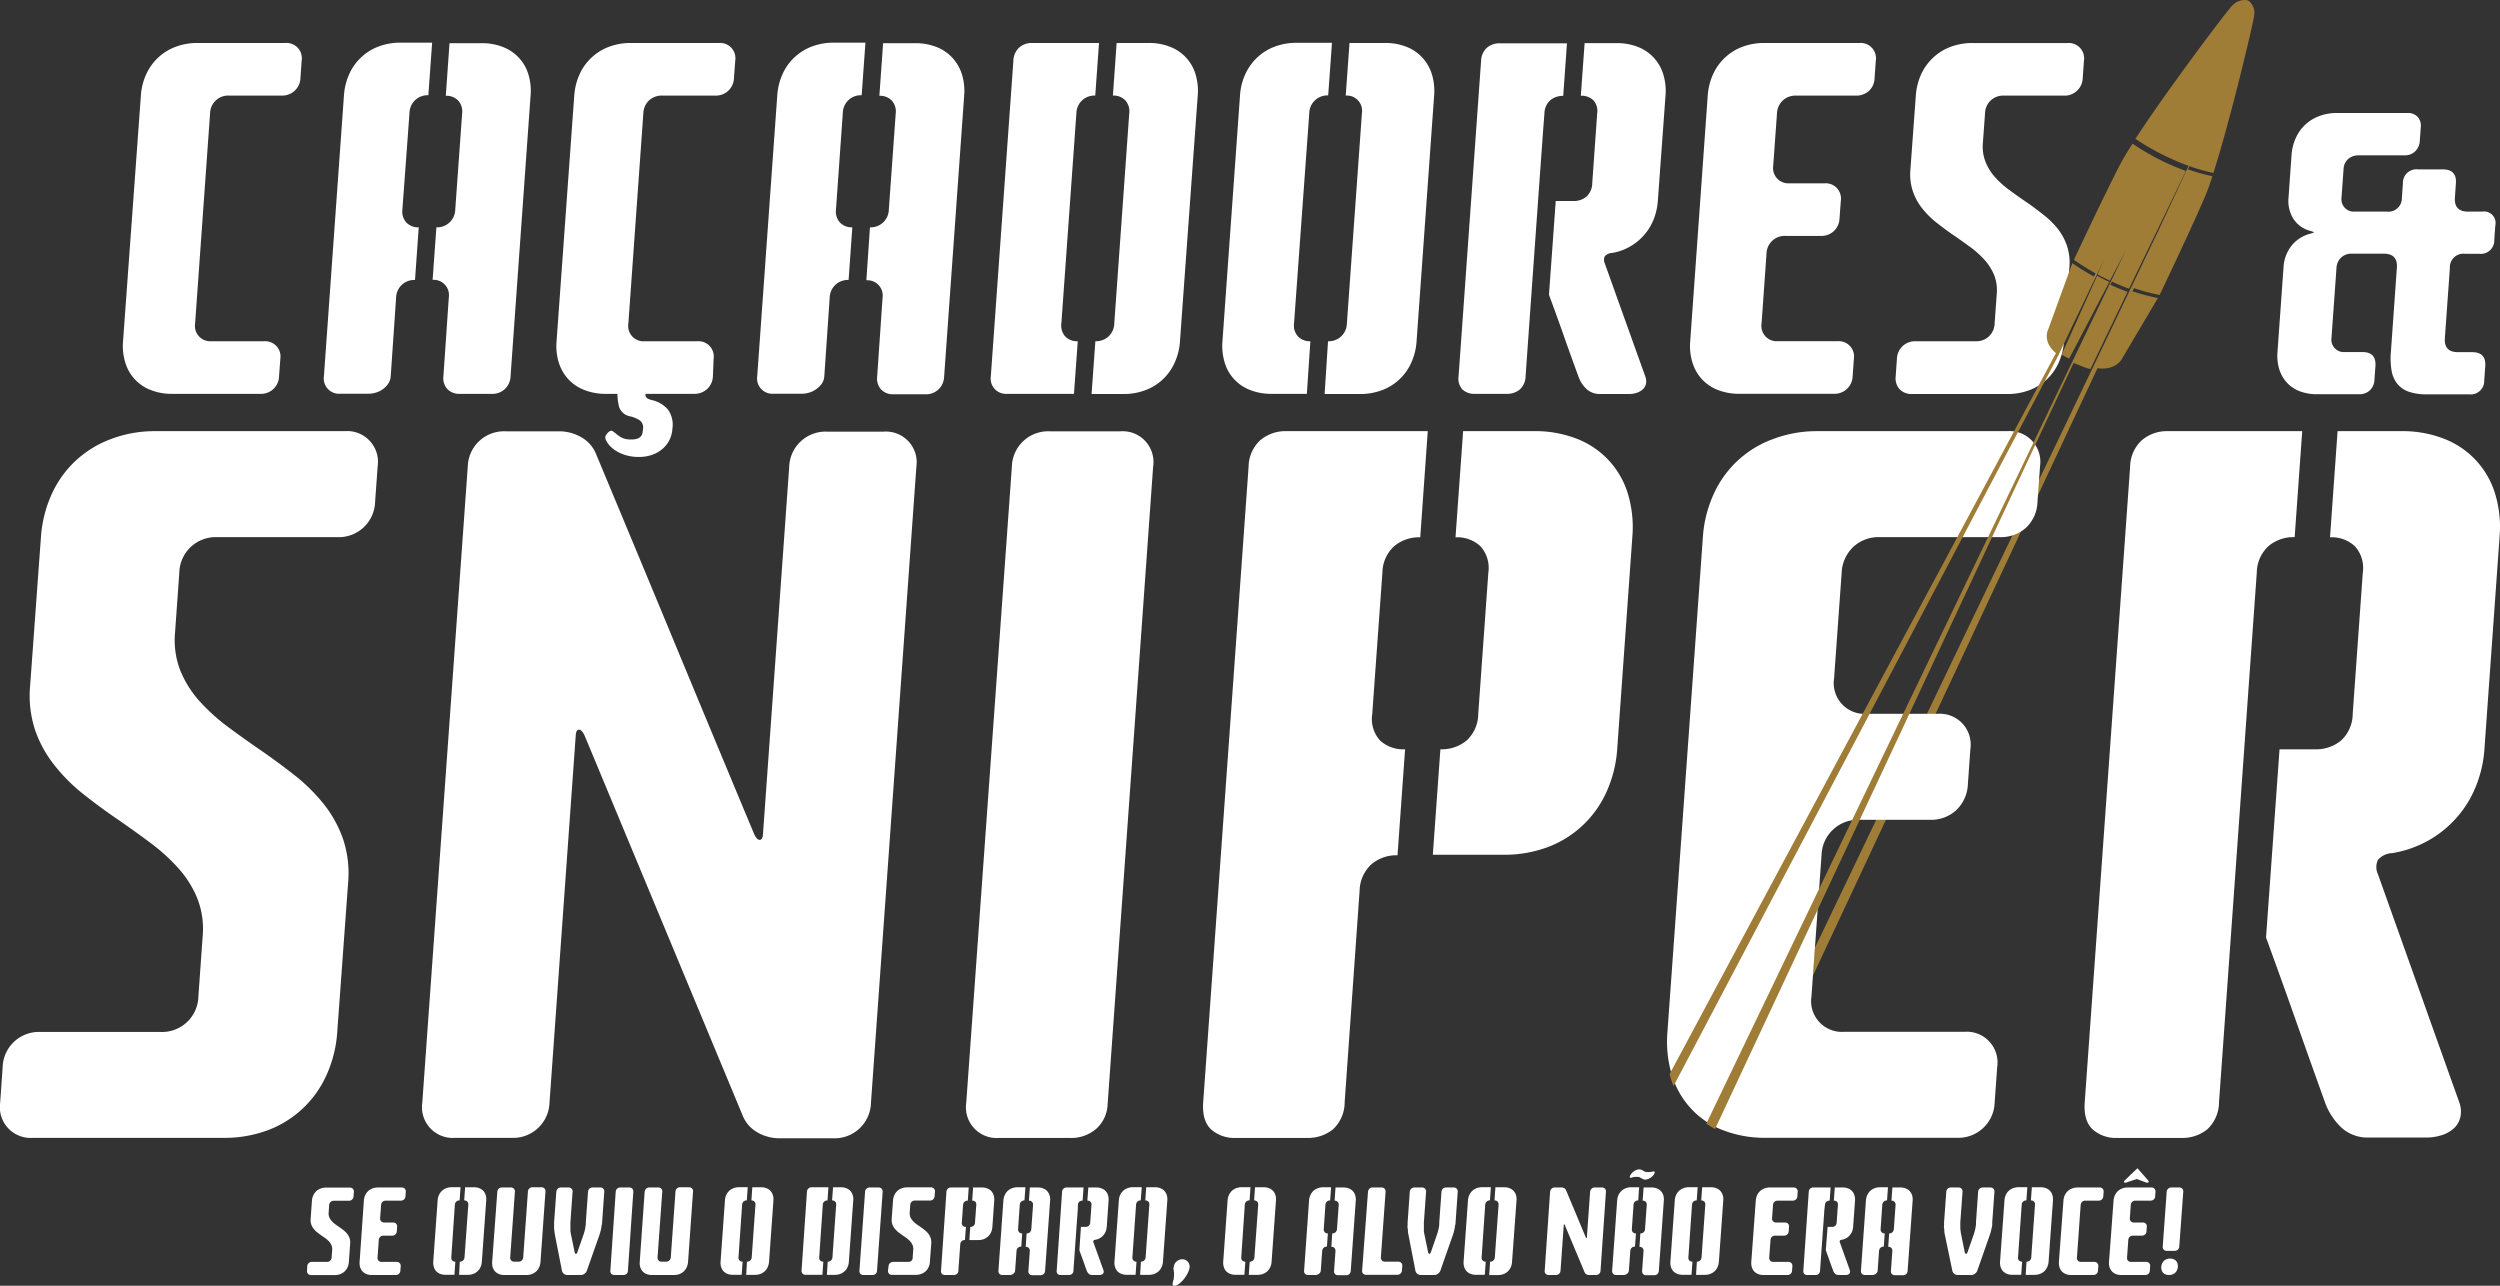
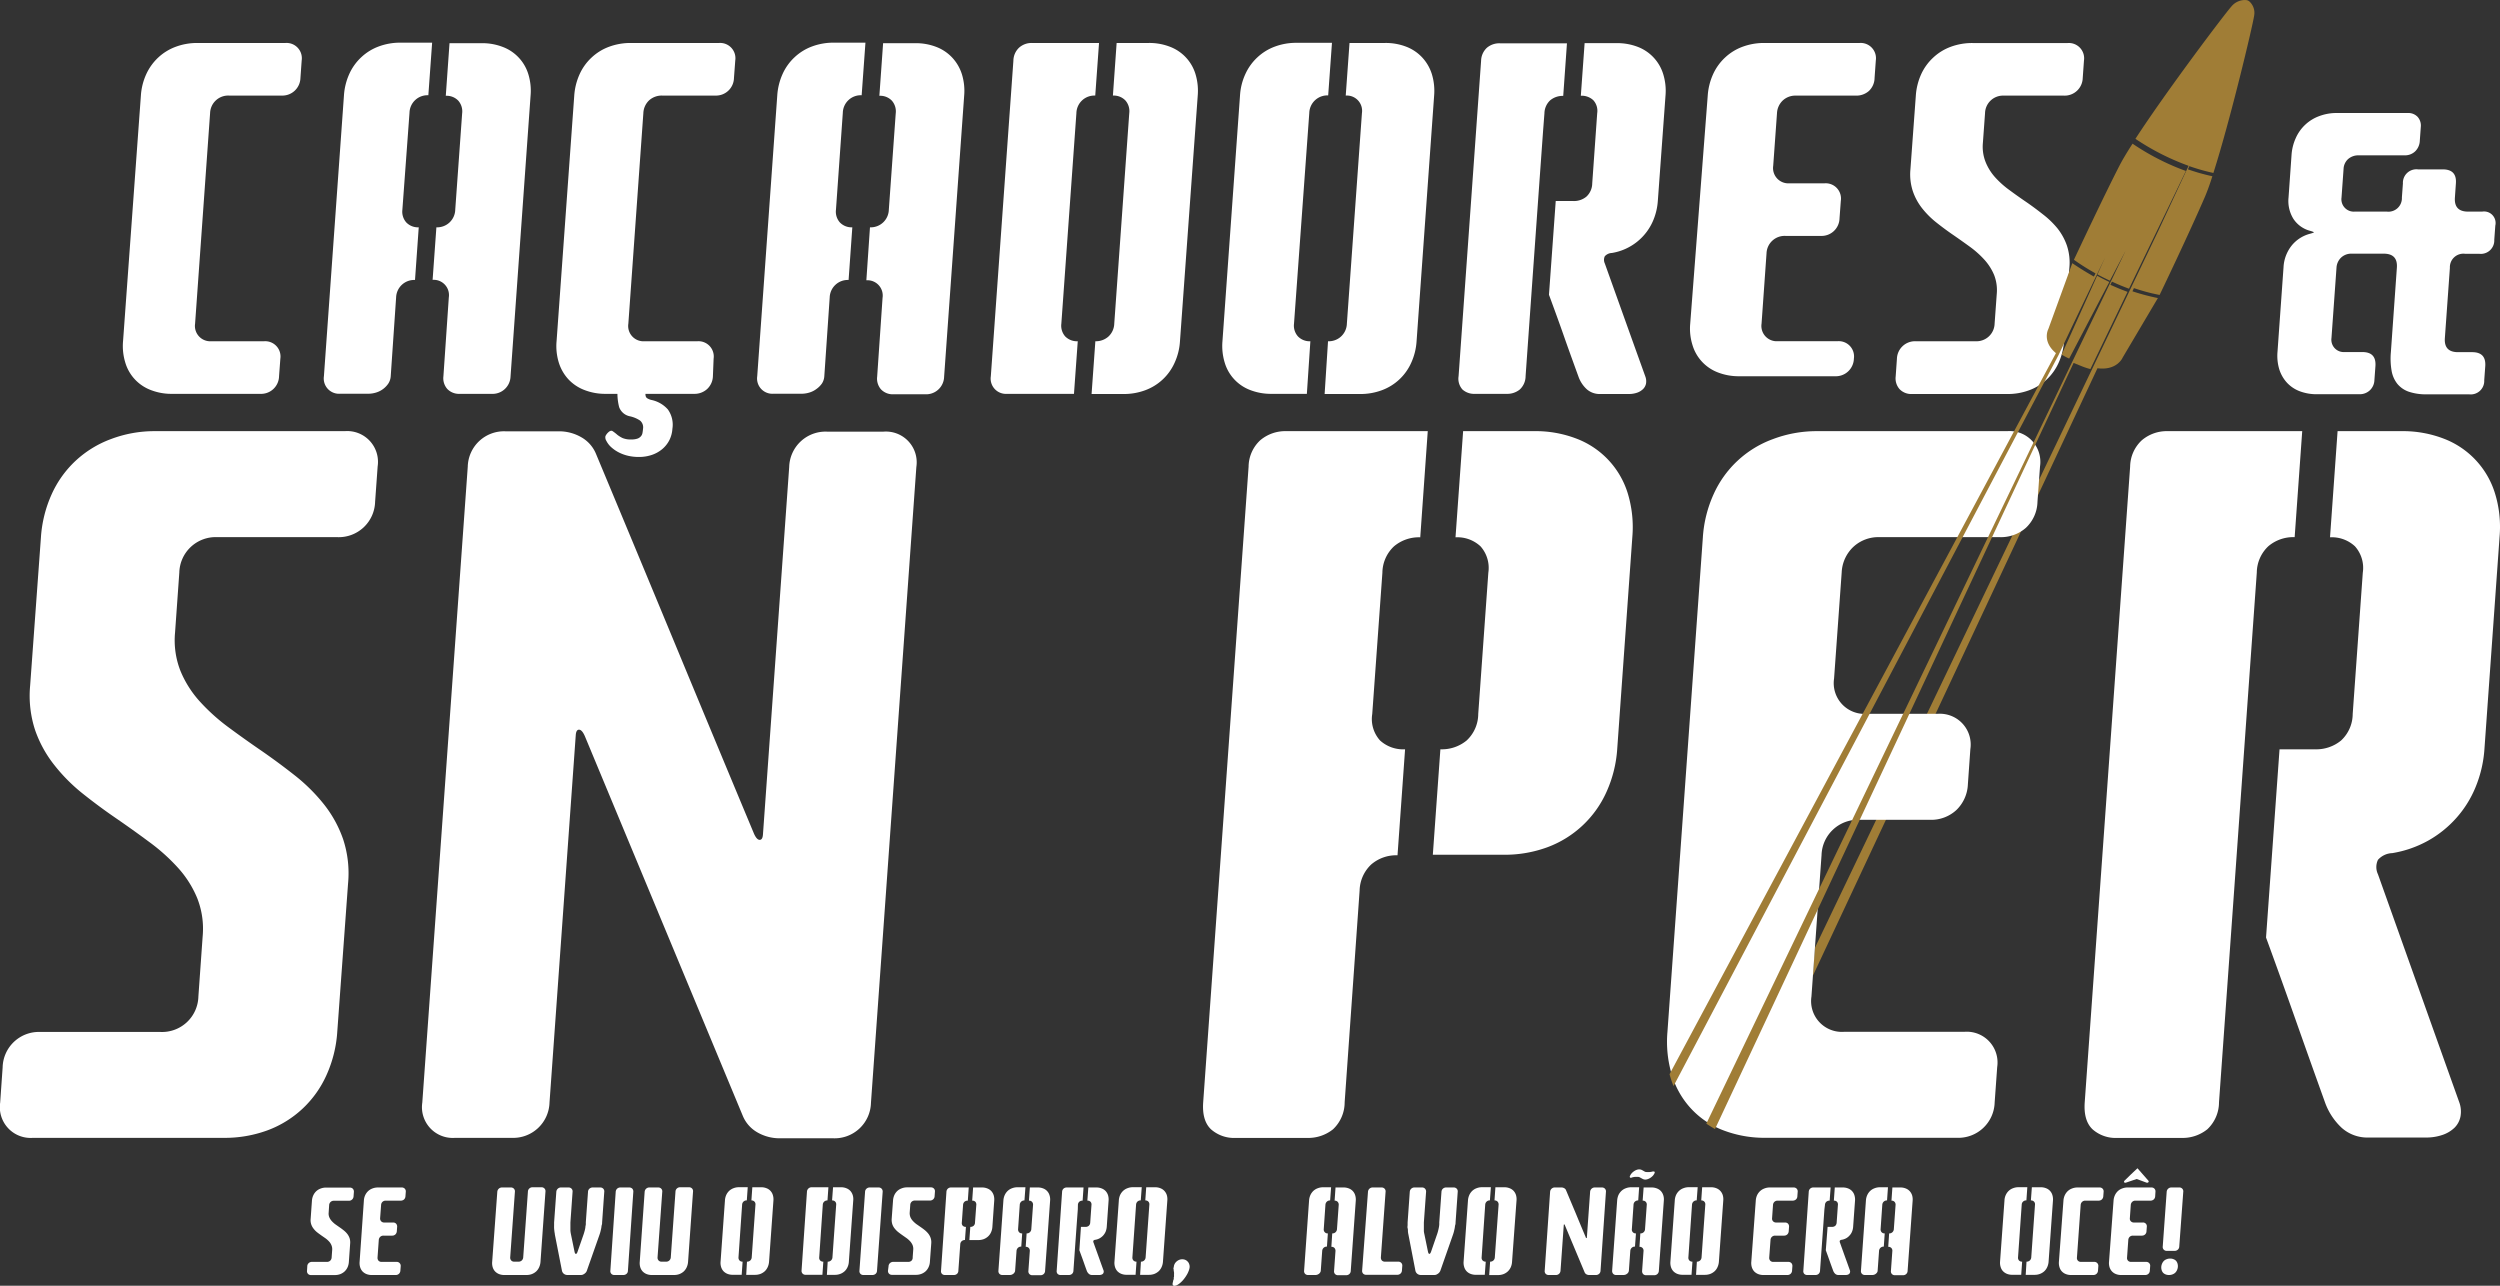
<svg xmlns="http://www.w3.org/2000/svg" id="Layer_1" data-name="Layer 1" viewBox="0 0 463 238.12">
  <rect x="0" y="0" width="463" height="238.12" fill="#333333" stroke="none" />
  <defs>
    <style>.cls-1{fill:#fff;}.cls-2{fill:#a07d36;}</style>
  </defs>
  <path class="cls-1" d="M74.06,27.88a11.25,11.25,0,0,1,1-4,9.81,9.81,0,0,1,2.21-3.07,9.6,9.6,0,0,1,3.25-2,11.34,11.34,0,0,1,4-.7h16.32a2.83,2.83,0,0,1,3,3.25l-.23,3.24a3.35,3.35,0,0,1-3.5,3.25H90.38a3.35,3.35,0,0,0-3.5,3.25l-2.78,39a2.84,2.84,0,0,0,3,3.25h9.79a2.83,2.83,0,0,1,3,3.24l-.24,3.25a3.33,3.33,0,0,1-3.49,3.25H79.91a10.53,10.53,0,0,1-4-.7,7.79,7.79,0,0,1-4.73-5.07,10.43,10.43,0,0,1-.42-4Z" transform="translate(-47.97 -10.15)" />
  <path class="cls-1" d="M122.49,49a3,3,0,0,0,.73,2.35,3,3,0,0,0,2.3.9L124.83,62a3.35,3.35,0,0,0-3.5,3.25l-1,14.61a2.8,2.8,0,0,1-.44,1.32,4.27,4.27,0,0,1-.95,1,4.14,4.14,0,0,1-1.29.66,4.91,4.91,0,0,1-1.47.23h-5.22a2.83,2.83,0,0,1-3-3.25l3.71-52a11.48,11.48,0,0,1,1-4,9.65,9.65,0,0,1,2.21-3.07,9.55,9.55,0,0,1,3.24-2,11.41,11.41,0,0,1,4-.7H128l-.7,9.74a3.33,3.33,0,0,0-3.49,3.25Zm6.3,3.25A3.35,3.35,0,0,0,132.28,49l1.28-17.86a3,3,0,0,0-.73-2.36,3,3,0,0,0-2.3-.89l.69-9.74h5.88a10.47,10.47,0,0,1,4,.7,7.84,7.84,0,0,1,4.72,5.05,10.47,10.47,0,0,1,.41,4l-3.71,52A3.33,3.33,0,0,1,139,83.09h-5.88a3,3,0,0,1-2.3-.89,3,3,0,0,1-.73-2.36l1-14.61a2.83,2.83,0,0,0-3-3.25Z" transform="translate(-47.97 -10.15)" />
  <path class="cls-1" d="M154.32,27.88a11.48,11.48,0,0,1,1-4,9.65,9.65,0,0,1,2.21-3.07,9.55,9.55,0,0,1,3.24-2,11.34,11.34,0,0,1,4.05-.7h16.32a2.83,2.83,0,0,1,3,3.25l-.24,3.24a3.33,3.33,0,0,1-3.49,3.25h-9.8a3.48,3.48,0,0,0-2.43.89,3.43,3.43,0,0,0-1.06,2.36l-2.78,39a2.83,2.83,0,0,0,3,3.25h9.79a2.83,2.83,0,0,1,3,3.24L180,79.84a3.39,3.39,0,0,1-1.07,2.36,3.45,3.45,0,0,1-2.43.89H160.17a10.51,10.51,0,0,1-3.94-.7,7.91,7.91,0,0,1-3-2,8.13,8.13,0,0,1-1.77-3.09,10.43,10.43,0,0,1-.41-4Zm13.19,54.43a7.3,7.3,0,0,0,0,.88,1.11,1.11,0,0,0,.12.52A.94.94,0,0,0,168,84a2.52,2.52,0,0,0,.65.23,5.59,5.59,0,0,1,3,1.74,4.84,4.84,0,0,1,.85,3.58,5.51,5.51,0,0,1-.57,2.13,5.33,5.33,0,0,1-1.33,1.66,6,6,0,0,1-1.94,1.07,7.43,7.43,0,0,1-2.41.37,8.82,8.82,0,0,1-1.83-.19,7.59,7.59,0,0,1-1.72-.59,6.44,6.44,0,0,1-1.43-.94,4,4,0,0,1-1-1.26,1.17,1.17,0,0,1-.17-.88,2.18,2.18,0,0,1,.47-.65c.33-.33.61-.42.84-.28a7.39,7.39,0,0,1,.87.67,5.21,5.21,0,0,0,1,.62,3.93,3.93,0,0,0,1.58.26,3.49,3.49,0,0,0,1.14-.15,1.48,1.48,0,0,0,.64-.41,1.27,1.27,0,0,0,.31-.61,7.81,7.81,0,0,0,.11-.82,1.63,1.63,0,0,0-.55-1.51,5.44,5.44,0,0,0-1.87-.79,2.66,2.66,0,0,1-2-1.69,10,10,0,0,1-.25-3.7Z" transform="translate(-47.97 -10.15)" />
  <path class="cls-1" d="M202.79,49a3,3,0,0,0,.73,2.35,3,3,0,0,0,2.3.9L205.13,62a3.35,3.35,0,0,0-3.5,3.25l-1,14.61a2.8,2.8,0,0,1-.44,1.32,4.27,4.27,0,0,1-1,1,4.14,4.14,0,0,1-1.29.66,4.91,4.91,0,0,1-1.47.23h-5.22a2.83,2.83,0,0,1-3-3.25l3.71-52a11.48,11.48,0,0,1,1-4,9.65,9.65,0,0,1,2.21-3.07,9.55,9.55,0,0,1,3.24-2,11.37,11.37,0,0,1,4-.7h5.88l-.7,9.74a3.33,3.33,0,0,0-3.49,3.25Zm6.3,3.25A3.35,3.35,0,0,0,212.58,49l1.28-17.86a3,3,0,0,0-.73-2.36,3,3,0,0,0-2.3-.89l.69-9.74h5.88a10.47,10.47,0,0,1,4,.7,7.91,7.91,0,0,1,2.95,2,8.07,8.07,0,0,1,1.77,3.07,10.47,10.47,0,0,1,.41,4l-3.71,52a3.33,3.33,0,0,1-3.49,3.25h-5.88a3,3,0,0,1-2.3-.89,3,3,0,0,1-.73-2.36l1-14.61a2.83,2.83,0,0,0-3-3.25Z" transform="translate(-47.97 -10.15)" />
  <path class="cls-1" d="M244.53,70.1a3,3,0,0,0,.73,2.37,3.07,3.07,0,0,0,2.31.88l-.7,9.74h-12.4a2.83,2.83,0,0,1-3-3.25l4.18-58.45A3.39,3.39,0,0,1,236.68,19a3.45,3.45,0,0,1,2.43-.89h12.4l-.7,9.74a3.33,3.33,0,0,0-3.49,3.25Zm6.3,3.25a3.49,3.49,0,0,0,2.43-.88,3.38,3.38,0,0,0,1.07-2.37l2.78-39a3,3,0,0,0-.73-2.36,3,3,0,0,0-2.3-.89l.69-9.74h5.88a10.47,10.47,0,0,1,4,.7,7.84,7.84,0,0,1,4.72,5.05,10.67,10.67,0,0,1,.42,4L266.5,73.35a11.1,11.1,0,0,1-1,4,9.57,9.57,0,0,1-5.43,5.07,11.33,11.33,0,0,1-4.07.7h-5.87Z" transform="translate(-47.97 -10.15)" />
  <path class="cls-1" d="M287.62,70.1a3,3,0,0,0,.73,2.35,3,3,0,0,0,2.3.9L290,83.09h-6.53a10.57,10.57,0,0,1-3.95-.7,7.79,7.79,0,0,1-4.73-5.07,10.63,10.63,0,0,1-.42-4l3.25-45.47a11,11,0,0,1,1-4,9.65,9.65,0,0,1,2.21-3.07,9.55,9.55,0,0,1,3.24-2,11.34,11.34,0,0,1,4.05-.7h6.53l-.7,9.74a3.35,3.35,0,0,0-3.5,3.25Zm6.3,3.25a3.35,3.35,0,0,0,3.49-3.25l2.79-39a2.83,2.83,0,0,0-3-3.25l.7-9.74h6.53a10.47,10.47,0,0,1,4,.7,7.91,7.91,0,0,1,2.95,2,8.07,8.07,0,0,1,1.77,3.07,10.67,10.67,0,0,1,.42,4l-3.25,45.47a11.31,11.31,0,0,1-1,4,9.57,9.57,0,0,1-5.43,5.07,11.33,11.33,0,0,1-4.07.7h-6.53Z" transform="translate(-47.97 -10.15)" />
  <path class="cls-1" d="M333.75,34.38l-.7,9.74-1.16,16.24-1.38,19.45a3.39,3.39,0,0,1-1.08,2.48,3.66,3.66,0,0,1-2.42.8h-5.88a3.23,3.23,0,0,1-2.31-.8,3,3,0,0,1-.72-2.48l4.17-58.42A3.39,3.39,0,0,1,323.34,19a3.55,3.55,0,0,1,2.43-.83h12.4l-.69,9.74a3.6,3.6,0,0,0-2.43.83A3.37,3.37,0,0,0,334,31.13Zm2.34,13h3.26a3.59,3.59,0,0,0,2.43-.82,3.38,3.38,0,0,0,1.07-2.43l.92-13a2.92,2.92,0,0,0-.72-2.42,3.16,3.16,0,0,0-2.31-.83l.7-9.74h5.87a10.56,10.56,0,0,1,4,.7A7.86,7.86,0,0,1,356,23.89a10.46,10.46,0,0,1,.42,4L355,47.37a11.35,11.35,0,0,1-.8,3.47A10.06,10.06,0,0,1,346.5,57a1.86,1.86,0,0,0-1.32.61,1.56,1.56,0,0,0,0,1.33l3.75,10.48q1.88,5.25,3.76,10.47a2.56,2.56,0,0,1,.12,1.32,2,2,0,0,1-.55,1,3,3,0,0,1-1.11.67,4.71,4.71,0,0,1-1.57.24h-5.28a3.6,3.6,0,0,1-2.47-.89,5.84,5.84,0,0,1-1.54-2.36c-.91-2.51-1.82-5-2.71-7.55s-1.81-5.05-2.74-7.58Z" transform="translate(-47.97 -10.15)" />
-   <path class="cls-1" d="M364.24,27.88a11.48,11.48,0,0,1,1-4,9.65,9.65,0,0,1,2.21-3.07,9.55,9.55,0,0,1,3.24-2,11.34,11.34,0,0,1,4.05-.7h17.63a2.83,2.83,0,0,1,3,3.25l-.23,3.24A3.37,3.37,0,0,1,394.09,27a3.52,3.52,0,0,1-2.43.86H380.57a3.4,3.4,0,0,0-2.44.91,3.46,3.46,0,0,0-1.06,2.34l-.7,9.74a2.83,2.83,0,0,0,3,3.25h6.52a2.83,2.83,0,0,1,3,3.25l-.24,3.24a3.33,3.33,0,0,1-3.49,3.25h-6.53a3.35,3.35,0,0,0-3.5,3.25l-.92,13a2.83,2.83,0,0,0,3,3.25h11.1a2.83,2.83,0,0,1,3,3.24l-.23,3.25a3.35,3.35,0,0,1-3.5,3.25H370.09a10.6,10.6,0,0,1-3.95-.7,7.81,7.81,0,0,1-4.72-5.07,10.23,10.23,0,0,1-.42-4Z" transform="translate(-47.97 -10.15)" />
+   <path class="cls-1" d="M364.24,27.88a11.48,11.48,0,0,1,1-4,9.65,9.65,0,0,1,2.21-3.07,9.55,9.55,0,0,1,3.24-2,11.34,11.34,0,0,1,4.05-.7h17.63a2.83,2.83,0,0,1,3,3.25l-.23,3.24A3.37,3.37,0,0,1,394.09,27a3.52,3.52,0,0,1-2.43.86H380.57a3.4,3.4,0,0,0-2.44.91,3.46,3.46,0,0,0-1.06,2.34l-.7,9.74a2.83,2.83,0,0,0,3,3.25h6.52a2.83,2.83,0,0,1,3,3.25l-.24,3.24a3.33,3.33,0,0,1-3.49,3.25h-6.53a3.35,3.35,0,0,0-3.5,3.25l-.92,13a2.83,2.83,0,0,0,3,3.25h11.1a2.83,2.83,0,0,1,3,3.24a3.35,3.35,0,0,1-3.5,3.25H370.09a10.6,10.6,0,0,1-3.95-.7,7.81,7.81,0,0,1-4.72-5.07,10.23,10.23,0,0,1-.42-4Z" transform="translate(-47.97 -10.15)" />
  <path class="cls-1" d="M399.28,76.59a3.35,3.35,0,0,1,3.5-3.24h11.1a3.35,3.35,0,0,0,3.49-3.25l.4-5.52a7.72,7.72,0,0,0-.5-3.53,9.89,9.89,0,0,0-1.79-2.8,17.58,17.58,0,0,0-2.66-2.38q-1.5-1.09-3.09-2.19c-1.06-.72-2.08-1.48-3.08-2.27A16,16,0,0,1,404,48.79a10.67,10.67,0,0,1-1.76-3.19,10,10,0,0,1-.46-4.08l1-13.64a11.48,11.48,0,0,1,1-4A9.65,9.65,0,0,1,406,20.82a9.55,9.55,0,0,1,3.24-2,11.34,11.34,0,0,1,4.05-.7h17.63a2.83,2.83,0,0,1,3,3.25l-.23,3.24a3.35,3.35,0,0,1-3.5,3.25h-11.1a3.33,3.33,0,0,0-3.49,3.25l-.4,5.52a7.67,7.67,0,0,0,.5,3.52A9.59,9.59,0,0,0,417.48,43a17,17,0,0,0,2.66,2.37q1.5,1.11,3.09,2.19c1.06.73,2.08,1.49,3.08,2.28A16.31,16.31,0,0,1,429,52.43a10.85,10.85,0,0,1,1.76,3.2,10,10,0,0,1,.46,4.08l-1,13.64a11.31,11.31,0,0,1-1,4,9.55,9.55,0,0,1-5.44,5.07,11.27,11.27,0,0,1-4.06.7H402.08a3,3,0,0,1-2.3-.89,3,3,0,0,1-.73-2.36Z" transform="translate(-47.97 -10.15)" />
  <path class="cls-1" d="M470.88,59.65a7,7,0,0,1,1.49-4,6.44,6.44,0,0,1,3.43-2.21c.46-.13.7-.21.7-.26s-.22-.14-.66-.27a5.33,5.33,0,0,1-3.12-2.21,6.29,6.29,0,0,1-.91-4l.55-7.81a9,9,0,0,1,.8-3.2,7.6,7.6,0,0,1,4.37-4.05,9,9,0,0,1,3.25-.56h13.09a2.37,2.37,0,0,1,1.84.71,2.41,2.41,0,0,1,.59,1.89l-.18,2.5a2.9,2.9,0,0,1-.86,2,2.74,2.74,0,0,1-1.95.74H484.8a2.86,2.86,0,0,0-1.95.68,2.59,2.59,0,0,0-.85,1.82l-.38,5.31a2.29,2.29,0,0,0,2.44,2.61H490a2.5,2.5,0,0,0,2.8-2.61l.19-2.6a2.5,2.5,0,0,1,2.8-2.61h4.58q2.63,0,2.43,2.61l-.18,2.6q-.19,2.61,2.43,2.61h2.62a2.14,2.14,0,0,1,2.43,2.6l-.19,2.61a2.49,2.49,0,0,1-2.8,2.6h-2.62a2.5,2.5,0,0,0-2.8,2.61l-.93,13q-.19,2.61,2.43,2.61h2.62c1.74,0,2.55.86,2.43,2.6l-.19,2.6a2.5,2.5,0,0,1-2.8,2.61h-7.85a9.94,9.94,0,0,1-3.31-.48,4.76,4.76,0,0,1-2.13-1.46,5.34,5.34,0,0,1-1.07-2.45,13.37,13.37,0,0,1-.13-3.42l1.11-15.63c.13-1.74-.69-2.61-2.43-2.61H483.5a2.73,2.73,0,0,0-1.95.72,2.79,2.79,0,0,0-.86,1.89l-.93,13a2.29,2.29,0,0,0,2.44,2.61h3.27c1.74,0,2.55.86,2.43,2.6l-.19,2.6a2.7,2.7,0,0,1-.85,1.89,2.73,2.73,0,0,1-1.95.72h-7.85a8.73,8.73,0,0,1-3.2-.56,6.23,6.23,0,0,1-2.36-1.59,6.62,6.62,0,0,1-1.41-2.47,8.69,8.69,0,0,1-.33-3.19Z" transform="translate(-47.97 -10.15)" />
  <path class="cls-1" d="M104.88,244.66a.79.79,0,0,1,.26-.58.85.85,0,0,1,.61-.23h2.77a.84.84,0,0,0,.6-.22.86.86,0,0,0,.27-.59l.1-1.38a1.92,1.92,0,0,0-.13-.88,2.36,2.36,0,0,0-.44-.7,4.77,4.77,0,0,0-.66-.59l-.78-.54c-.26-.19-.52-.37-.77-.57a3.68,3.68,0,0,1-.65-.66,2.55,2.55,0,0,1-.44-.79,2.39,2.39,0,0,1-.12-1l.24-3.4a2.88,2.88,0,0,1,.25-1,2.51,2.51,0,0,1,.55-.77,2.38,2.38,0,0,1,.81-.49,2.79,2.79,0,0,1,1-.18h4.4a.77.77,0,0,1,.58.23.79.79,0,0,1,.18.58l-.06.82a.86.86,0,0,1-.27.58.85.85,0,0,1-.6.23h-2.77a.85.85,0,0,0-.61.22.86.86,0,0,0-.27.59l-.09,1.37a1.78,1.78,0,0,0,.12.88,2.46,2.46,0,0,0,.45.7,4.82,4.82,0,0,0,.66.6l.77.54c.27.18.52.37.77.57a4.06,4.06,0,0,1,.66.65,2.72,2.72,0,0,1,.44.8,2.54,2.54,0,0,1,.11,1l-.24,3.4a2.88,2.88,0,0,1-.24,1,2.47,2.47,0,0,1-.56.78,2.5,2.5,0,0,1-.8.49,2.8,2.8,0,0,1-1,.17h-4.4a.74.74,0,0,1-.57-.22.73.73,0,0,1-.18-.59Z" transform="translate(-47.97 -10.15)" />
  <path class="cls-1" d="M115.36,232.51a2.67,2.67,0,0,1,.24-1,2.51,2.51,0,0,1,.55-.77,2.38,2.38,0,0,1,.81-.49,2.79,2.79,0,0,1,1-.18h4.4a.75.75,0,0,1,.58.23.72.72,0,0,1,.18.58l-.06.82a.88.88,0,0,1-.26.59.91.91,0,0,1-.61.22h-2.77a.86.86,0,0,0-.61.22.83.83,0,0,0-.26.59l-.18,2.43a.75.75,0,0,0,.19.58.73.73,0,0,0,.57.23h1.63a.72.72,0,0,1,.57.22.78.78,0,0,1,.19.59l-.06.81a.88.88,0,0,1-.27.59.84.84,0,0,1-.6.22H119a.85.85,0,0,0-.61.22.88.88,0,0,0-.27.59l-.23,3.24a.81.81,0,0,0,.18.59.76.76,0,0,0,.58.22h2.77a.73.73,0,0,1,.76.81l-.06.81a.86.86,0,0,1-.27.59.84.84,0,0,1-.6.22h-4.4a2.57,2.57,0,0,1-1-.17,2.13,2.13,0,0,1-.74-.49,2.06,2.06,0,0,1-.44-.78,2.65,2.65,0,0,1-.1-1Z" transform="translate(-47.97 -10.15)" />
-   <path class="cls-1" d="M131.55,243a.73.73,0,0,0,.18.59.74.74,0,0,0,.57.22l-.17,2.43H130.5a2.55,2.55,0,0,1-1-.17,2,2,0,0,1-.74-.49,1.93,1.93,0,0,1-.44-.78,2.65,2.65,0,0,1-.11-1l.81-11.34a2.88,2.88,0,0,1,.25-1,2.51,2.51,0,0,1,.55-.77,2.38,2.38,0,0,1,.81-.49,2.79,2.79,0,0,1,1-.18h1.63l-.17,2.44a.85.85,0,0,0-.61.22.86.86,0,0,0-.27.59Zm1.57.81a.86.86,0,0,0,.61-.22A.85.85,0,0,0,134,243l.7-9.72a.77.77,0,0,0-.19-.59.72.72,0,0,0-.57-.22l.17-2.44h1.63a2.57,2.57,0,0,1,1,.18,2,2,0,0,1,.74.49,2.1,2.1,0,0,1,.44.77,2.68,2.68,0,0,1,.1,1l-.81,11.34a2.88,2.88,0,0,1-.24,1,2.47,2.47,0,0,1-.56.78,2.5,2.5,0,0,1-.8.49,2.78,2.78,0,0,1-1,.17H133Z" transform="translate(-47.97 -10.15)" />
  <path class="cls-1" d="M140.07,230.88a.86.86,0,0,1,.88-.81h1.63a.75.75,0,0,1,.57.23.72.72,0,0,1,.18.58L142.46,243a.77.77,0,0,0,.19.59.72.72,0,0,0,.57.22H144a.84.84,0,0,0,.6-.22.86.86,0,0,0,.27-.59l.87-12.16a.81.81,0,0,1,.26-.58.85.85,0,0,1,.61-.23h1.63a.75.75,0,0,1,.57.23.72.72,0,0,1,.18.58l-.92,13a2.89,2.89,0,0,1-.25,1,2.44,2.44,0,0,1-.55.78,2.61,2.61,0,0,1-.8.49,2.8,2.8,0,0,1-1,.17h-4.07a2.61,2.61,0,0,1-1-.17,2.13,2.13,0,0,1-.74-.49,2,2,0,0,1-.44-.77,2.68,2.68,0,0,1-.1-1Z" transform="translate(-47.97 -10.15)" />
  <path class="cls-1" d="M150.73,238.79c0-.18-.06-.37-.08-.57s-.05-.42-.06-.62,0-.4,0-.58,0-.34,0-.46l.41-5.68a.86.86,0,0,1,.27-.58.85.85,0,0,1,.6-.23h1.39a.75.75,0,0,1,.57.23.72.72,0,0,1,.18.58l-.4,5.68c0,.1,0,.22,0,.38s0,.33,0,.53,0,.4,0,.62a6,6,0,0,0,.11.7l.65,3.16c.06.28.14.42.26.42s.22-.14.31-.42l1.1-3.16c.08-.24.15-.47.21-.7a5.76,5.76,0,0,0,.13-.62c0-.2.06-.37.08-.53a3.53,3.53,0,0,0,0-.38l.41-5.68a.81.81,0,0,1,.26-.58.87.87,0,0,1,.61-.23h1.38a.75.75,0,0,1,.58.23.72.72,0,0,1,.18.58l-.4,5.68c0,.12,0,.28-.06.46s-.06.38-.1.58-.09.41-.14.62-.11.39-.17.57l-2.35,6.68a1,1,0,0,1-.19.34,1.32,1.32,0,0,1-.28.25,1.41,1.41,0,0,1-.32.17,1.06,1.06,0,0,1-.35.05h-2.44a1.07,1.07,0,0,1-.68-.22,1,1,0,0,1-.36-.59Z" transform="translate(-47.97 -10.15)" />
  <path class="cls-1" d="M162,230.88a.85.85,0,0,1,.26-.58.87.87,0,0,1,.61-.23h1.63a.78.78,0,0,1,.58.23.79.79,0,0,1,.18.58l-1,14.63a.75.75,0,0,1-.26.56.89.89,0,0,1-.61.21h-1.63a.74.74,0,0,1-.57-.22.73.73,0,0,1-.18-.59Z" transform="translate(-47.97 -10.15)" />
  <path class="cls-1" d="M167.36,230.88a.86.86,0,0,1,.88-.81h1.63a.75.75,0,0,1,.57.23.72.72,0,0,1,.18.58L169.75,243a.77.77,0,0,0,.19.59.72.72,0,0,0,.57.22h.82a.84.84,0,0,0,.6-.22.86.86,0,0,0,.27-.59l.87-12.16a.81.81,0,0,1,.26-.58.85.85,0,0,1,.61-.23h1.63a.75.75,0,0,1,.57.23.72.72,0,0,1,.18.58l-.92,13a2.89,2.89,0,0,1-.25,1,2.44,2.44,0,0,1-.55.78,2.61,2.61,0,0,1-.8.49,2.8,2.8,0,0,1-1,.17h-4.07a2.61,2.61,0,0,1-1-.17,2.13,2.13,0,0,1-.74-.49,2,2,0,0,1-.44-.77,2.68,2.68,0,0,1-.1-1Z" transform="translate(-47.97 -10.15)" />
  <path class="cls-1" d="M184.74,243a.77.77,0,0,0,.19.59.72.72,0,0,0,.57.22l-.17,2.43H183.7a2.57,2.57,0,0,1-1-.17,2.13,2.13,0,0,1-.74-.49,2.06,2.06,0,0,1-.44-.78,2.65,2.65,0,0,1-.1-1l.81-11.34a2.88,2.88,0,0,1,.24-1,2.51,2.51,0,0,1,.55-.77,2.48,2.48,0,0,1,.81-.49,2.8,2.8,0,0,1,1-.18h1.62l-.17,2.44a.86.86,0,0,0-.61.22.85.85,0,0,0-.26.59Zm1.57.81a.85.85,0,0,0,.61-.22.86.86,0,0,0,.27-.59l.69-9.72a.73.73,0,0,0-.18-.59.74.74,0,0,0-.57-.22l.17-2.44h1.63a2.57,2.57,0,0,1,1,.18,1.93,1.93,0,0,1,1.17,1.26,2.68,2.68,0,0,1,.11,1l-.81,11.34a2.89,2.89,0,0,1-.25,1,2.44,2.44,0,0,1-.55.78,2.61,2.61,0,0,1-.8.49,2.8,2.8,0,0,1-1,.17h-1.63Z" transform="translate(-47.97 -10.15)" />
  <path class="cls-1" d="M199.69,243a.72.72,0,0,0,.18.59.75.75,0,0,0,.58.22l-.17,2.43h-3.1a.72.72,0,0,1-.57-.22.73.73,0,0,1-.19-.59l1-14.59a.86.86,0,0,1,.88-.81h3.09l-.17,2.44a.85.85,0,0,0-.61.22.81.81,0,0,0-.26.59Zm1.57.81a.84.84,0,0,0,.88-.81l.69-9.72a.73.73,0,0,0-.18-.59.75.75,0,0,0-.58-.22l.18-2.44h1.46a2.57,2.57,0,0,1,1,.18,2,2,0,0,1,.74.49,2.1,2.1,0,0,1,.44.77,2.49,2.49,0,0,1,.1,1l-.81,11.34a2.67,2.67,0,0,1-.24,1,2.44,2.44,0,0,1-.55.78,2.54,2.54,0,0,1-.81.49,2.75,2.75,0,0,1-1,.17h-1.47Z" transform="translate(-47.97 -10.15)" />
  <path class="cls-1" d="M208.18,230.88a.81.81,0,0,1,.26-.58.87.87,0,0,1,.61-.23h1.63a.75.75,0,0,1,.57.23.76.76,0,0,1,.19.58l-1.05,14.63a.78.78,0,0,1-.26.56.89.89,0,0,1-.61.21h-1.63a.74.74,0,0,1-.57-.22.73.73,0,0,1-.18-.59Z" transform="translate(-47.97 -10.15)" />
  <path class="cls-1" d="M212.53,244.66a.83.83,0,0,1,.26-.58.87.87,0,0,1,.61-.23h2.77a.85.85,0,0,0,.61-.22A.81.81,0,0,0,217,243l.1-1.38a1.92,1.92,0,0,0-.12-.88,2.61,2.61,0,0,0-.45-.7,4.77,4.77,0,0,0-.66-.59l-.77-.54c-.27-.19-.52-.37-.77-.57a4.12,4.12,0,0,1-.66-.66,2.55,2.55,0,0,1-.44-.79,2.75,2.75,0,0,1-.12-1l.25-3.4a2.88,2.88,0,0,1,.24-1,2.51,2.51,0,0,1,.55-.77,2.42,2.42,0,0,1,.82-.49,2.71,2.71,0,0,1,1-.18h4.39a.75.75,0,0,1,.58.23.72.72,0,0,1,.18.58l-.06.82a.81.81,0,0,1-.26.58.87.87,0,0,1-.61.23h-2.77a.86.86,0,0,0-.61.22.85.85,0,0,0-.26.59l-.1,1.37a2,2,0,0,0,.12.88,2.46,2.46,0,0,0,.45.7,4.82,4.82,0,0,0,.66.6l.78.54c.26.18.52.37.77.57a4.44,4.44,0,0,1,.65.65,2.72,2.72,0,0,1,.44.8,2.54,2.54,0,0,1,.12,1l-.25,3.4a2.67,2.67,0,0,1-.24,1,2.44,2.44,0,0,1-.55.78,2.54,2.54,0,0,1-.81.49,2.75,2.75,0,0,1-1,.17h-4.4a.75.75,0,0,1-.58-.22.73.73,0,0,1-.18-.59Z" transform="translate(-47.97 -10.15)" />
  <path class="cls-1" d="M226.1,236.56a.74.74,0,0,0,.18.61.82.82,0,0,0,.58.2l-.18,2.43a.88.88,0,0,0-.6.21.85.85,0,0,0-.27.6l-.35,4.86a.81.81,0,0,1-.26.61.88.88,0,0,1-.61.2H223a.76.76,0,0,1-.57-.2.72.72,0,0,1-.18-.61l1-14.59a.85.85,0,0,1,.27-.6.86.86,0,0,1,.6-.21h3.26l-.17,2.44a.88.88,0,0,0-.61.2.85.85,0,0,0-.27.61Zm1.57.81a.93.93,0,0,0,.61-.2.81.81,0,0,0,.26-.61l.24-3.24a.77.77,0,0,0-.18-.61.79.79,0,0,0-.58-.2l.17-2.44h1.63a2.57,2.57,0,0,1,1,.18,2,2,0,0,1,.74.49,2.1,2.1,0,0,1,.44.77,2.68,2.68,0,0,1,.1,1l-.34,4.86a2.89,2.89,0,0,1-.25,1,2.4,2.4,0,0,1-.55.77,2.57,2.57,0,0,1-.81.5,2.93,2.93,0,0,1-1,.17H227.5Z" transform="translate(-47.97 -10.15)" />
  <path class="cls-1" d="M236.52,237.77a.77.77,0,0,0,.19.59.72.72,0,0,0,.57.22l-.17,2.44a.85.85,0,0,0-.61.22.86.86,0,0,0-.27.59l-.26,3.64a.65.65,0,0,1-.11.33,1,1,0,0,1-.23.26,1.41,1.41,0,0,1-.32.17,1.18,1.18,0,0,1-.37.05h-1.3a.75.75,0,0,1-.58-.22.73.73,0,0,1-.18-.59l.92-13a2.88,2.88,0,0,1,.25-1,2.51,2.51,0,0,1,.55-.77,2.38,2.38,0,0,1,.81-.49,2.79,2.79,0,0,1,1-.18h1.47l-.18,2.44a.84.84,0,0,0-.6.22.86.86,0,0,0-.27.59Zm1.58.81a.84.84,0,0,0,.6-.22.86.86,0,0,0,.27-.59l.32-4.45a.77.77,0,0,0-.19-.59.72.72,0,0,0-.57-.22l.17-2.44h1.47a2.57,2.57,0,0,1,1,.18,1.93,1.93,0,0,1,1.17,1.26,2.49,2.49,0,0,1,.11,1l-.93,13a.81.81,0,0,1-.26.59.85.85,0,0,1-.61.22h-1.47a.74.74,0,0,1-.57-.22.73.73,0,0,1-.18-.59l.26-3.64a.76.76,0,0,0-.18-.59.75.75,0,0,0-.58-.22Z" transform="translate(-47.97 -10.15)" />
  <path class="cls-1" d="M247.58,234.13l-.18,2.43-.29,4.05-.34,4.86a.82.82,0,0,1-.27.61.87.87,0,0,1-.6.2h-1.47a.77.77,0,0,1-.58-.2.72.72,0,0,1-.18-.61l1-14.59a.85.85,0,0,1,.27-.6.89.89,0,0,1,.61-.21h3.09l-.17,2.44a.88.88,0,0,0-.61.2.81.81,0,0,0-.26.61Zm.58,3.24H249a.93.93,0,0,0,.61-.2.85.85,0,0,0,.27-.61l.23-3.24a.74.74,0,0,0-.18-.61.77.77,0,0,0-.58-.2l.18-2.44H251a2.57,2.57,0,0,1,1,.18,2,2,0,0,1,.74.49,2.1,2.1,0,0,1,.44.77,2.68,2.68,0,0,1,.1,1l-.34,4.86a3.15,3.15,0,0,1-.2.87,2.69,2.69,0,0,1-.45.71,2.61,2.61,0,0,1-.66.53,2.49,2.49,0,0,1-.82.28.51.51,0,0,0-.33.15.4.4,0,0,0,0,.34l.94,2.61c.31.87.62,1.74.94,2.61a.64.64,0,0,1,0,.33.51.51,0,0,1-.14.26.69.69,0,0,1-.28.16,1.14,1.14,0,0,1-.39.06h-1.32a.86.86,0,0,1-.61-.22,1.39,1.39,0,0,1-.39-.59c-.23-.62-.45-1.25-.67-1.88l-.69-1.89Z" transform="translate(-47.97 -10.15)" />
  <path class="cls-1" d="M257.69,243a.77.77,0,0,0,.19.59.74.74,0,0,0,.57.22l-.17,2.43h-1.63a2.61,2.61,0,0,1-1-.17,2.13,2.13,0,0,1-.74-.49,2.06,2.06,0,0,1-.44-.78,2.65,2.65,0,0,1-.1-1l.81-11.34a2.88,2.88,0,0,1,.24-1,2.54,2.54,0,0,1,.56-.77,2.38,2.38,0,0,1,.81-.49,2.75,2.75,0,0,1,1-.18h1.63l-.18,2.44a.88.88,0,0,0-.61.22.85.85,0,0,0-.26.59Zm1.58.81a.84.84,0,0,0,.6-.22.86.86,0,0,0,.27-.59l.69-9.72a.73.73,0,0,0-.18-.59.74.74,0,0,0-.57-.22l.17-2.44h1.63a2.57,2.57,0,0,1,1,.18,2,2,0,0,1,.73.49,2.12,2.12,0,0,1,.45.77,2.68,2.68,0,0,1,.1,1l-.81,11.34a2.89,2.89,0,0,1-.25,1,2.44,2.44,0,0,1-.55.78,2.61,2.61,0,0,1-.8.49,2.8,2.8,0,0,1-1,.17h-1.63Z" transform="translate(-47.97 -10.15)" />
  <path class="cls-1" d="M265.36,244.79a1.37,1.37,0,0,1,.15-.55,1.52,1.52,0,0,1,.35-.45,1.64,1.64,0,0,1,.49-.31,1.4,1.4,0,0,1,.58-.11,1.33,1.33,0,0,1,.56.11,1.28,1.28,0,0,1,.44.32,1.18,1.18,0,0,1,.28.47,1.34,1.34,0,0,1,.08.57,2.52,2.52,0,0,1-.18.69,4.09,4.09,0,0,1-.37.76,6.09,6.09,0,0,1-.51.74,4.62,4.62,0,0,1-.6.64,3.27,3.27,0,0,1-.6.44,1.16,1.16,0,0,1-.55.17.36.36,0,0,1-.28-.1.45.45,0,0,1-.07-.27,2.4,2.4,0,0,1,.09-.41c0-.17.09-.33.13-.47a.6.6,0,0,0,0-.18c0-.08,0-.16.05-.25l0-.25c0-.08,0-.15,0-.2a2.17,2.17,0,0,0,0-.36l-.06-.34c0-.11,0-.22-.05-.33A1.19,1.19,0,0,1,265.36,244.79Z" transform="translate(-47.97 -10.15)" />
-   <path class="cls-1" d="M277.85,243a.73.73,0,0,0,.18.59.75.75,0,0,0,.58.22l-.18,2.43H276.8a2.55,2.55,0,0,1-1-.17,2,2,0,0,1-.74-.49,1.93,1.93,0,0,1-.44-.78,2.65,2.65,0,0,1-.11-1l.81-11.34a2.88,2.88,0,0,1,.25-1,2.51,2.51,0,0,1,.55-.77,2.38,2.38,0,0,1,.81-.49,2.79,2.79,0,0,1,1-.18h1.63l-.17,2.44a.85.85,0,0,0-.61.22.86.86,0,0,0-.27.59Zm1.57.81a.86.86,0,0,0,.61-.22.81.81,0,0,0,.26-.59l.7-9.72a.81.81,0,0,0-.18-.59.76.76,0,0,0-.58-.22l.17-2.44H282a2.57,2.57,0,0,1,1,.18,2,2,0,0,1,.74.49,2.1,2.1,0,0,1,.44.77,2.49,2.49,0,0,1,.1,1l-.81,11.34a2.67,2.67,0,0,1-.24,1,2.44,2.44,0,0,1-.55.78,2.54,2.54,0,0,1-.81.49,2.75,2.75,0,0,1-1,.17h-1.63Z" transform="translate(-47.97 -10.15)" />
  <path class="cls-1" d="M293.13,237.77a.73.73,0,0,0,.19.59.72.72,0,0,0,.57.22l-.17,2.44a.85.85,0,0,0-.61.22.86.86,0,0,0-.27.59l-.26,3.64a.65.65,0,0,1-.11.33,1,1,0,0,1-.23.26,1.29,1.29,0,0,1-.33.17,1.12,1.12,0,0,1-.36.05h-1.31a.74.74,0,0,1-.57-.22.73.73,0,0,1-.18-.59l.92-13a2.88,2.88,0,0,1,.25-1,2.51,2.51,0,0,1,.55-.77,2.38,2.38,0,0,1,.81-.49,2.79,2.79,0,0,1,1-.18h1.47l-.18,2.44a.84.84,0,0,0-.6.22.86.86,0,0,0-.27.59Zm1.57.81a.85.85,0,0,0,.61-.22.86.86,0,0,0,.27-.59l.32-4.45a.77.77,0,0,0-.19-.59.74.74,0,0,0-.57-.22l.17-2.44h1.47a2.57,2.57,0,0,1,1,.18,1.93,1.93,0,0,1,1.17,1.26,2.68,2.68,0,0,1,.11,1l-.93,13a.81.81,0,0,1-.26.59.86.86,0,0,1-.61.22h-1.47a.74.74,0,0,1-.57-.22.73.73,0,0,1-.18-.59l.26-3.64a.81.81,0,0,0-.18-.59.75.75,0,0,0-.58-.22Z" transform="translate(-47.97 -10.15)" />
  <path class="cls-1" d="M301.32,230.88a.86.86,0,0,1,.27-.58.85.85,0,0,1,.6-.23h1.63a.75.75,0,0,1,.58.23.72.72,0,0,1,.18.58L303.71,243a.81.81,0,0,0,.18.59.76.76,0,0,0,.58.22h2.44a.74.74,0,0,1,.58.23.71.71,0,0,1,.18.58l-.06.81a.82.82,0,0,1-.27.59.85.85,0,0,1-.61.22H301a.75.75,0,0,1-.58-.22.73.73,0,0,1-.18-.59Z" transform="translate(-47.97 -10.15)" />
  <path class="cls-1" d="M308.81,238.79a4.85,4.85,0,0,1-.09-.57c0-.21,0-.42-.06-.62s0-.4,0-.58,0-.34,0-.46l.4-5.68a.86.86,0,0,1,.27-.58.85.85,0,0,1,.6-.23h1.39a.73.73,0,0,1,.57.23.76.76,0,0,1,.19.58l-.41,5.68c0,.1,0,.22,0,.38s0,.33,0,.53,0,.4,0,.62.06.46.11.7l.65,3.16c.06.28.15.42.26.42s.22-.14.32-.42l1.09-3.16a6.89,6.89,0,0,0,.21-.7c.06-.22.1-.43.14-.62s.06-.37.07-.53a3.53,3.53,0,0,0,0-.38l.41-5.68a.85.85,0,0,1,.26-.58.87.87,0,0,1,.61-.23h1.39a.75.75,0,0,1,.57.23.72.72,0,0,1,.18.58l-.4,5.68c0,.12,0,.28-.06.46s-.06.38-.1.58-.09.41-.14.62-.11.39-.17.57l-2.34,6.68a1.27,1.27,0,0,1-.2.34,1.32,1.32,0,0,1-.28.25,1.41,1.41,0,0,1-.32.17,1.06,1.06,0,0,1-.35.05h-2.44a1.07,1.07,0,0,1-.68-.22,1,1,0,0,1-.36-.59Z" transform="translate(-47.97 -10.15)" />
  <path class="cls-1" d="M322.37,243a.73.73,0,0,0,.18.59.75.75,0,0,0,.58.22l-.18,2.43h-1.63a2.55,2.55,0,0,1-1-.17,2,2,0,0,1-.74-.49,1.93,1.93,0,0,1-.44-.78,2.65,2.65,0,0,1-.11-1l.81-11.34a2.88,2.88,0,0,1,.25-1,2.51,2.51,0,0,1,.55-.77,2.38,2.38,0,0,1,.81-.49,2.79,2.79,0,0,1,1-.18h1.63l-.18,2.44a.84.84,0,0,0-.6.22.86.86,0,0,0-.27.59Zm1.57.81a.86.86,0,0,0,.61-.22.85.85,0,0,0,.26-.59l.7-9.72a.77.77,0,0,0-.19-.59.72.72,0,0,0-.57-.22l.17-2.44h1.63a2.57,2.57,0,0,1,1,.18,2,2,0,0,1,.74.49,2.1,2.1,0,0,1,.44.77,2.68,2.68,0,0,1,.1,1L328,243.85a2.88,2.88,0,0,1-.24,1,2.47,2.47,0,0,1-.56.78,2.5,2.5,0,0,1-.8.49,2.78,2.78,0,0,1-1,.17h-1.63Z" transform="translate(-47.97 -10.15)" />
  <path class="cls-1" d="M341.44,245.78l-3.65-8.71c0-.1-.08-.15-.13-.15s-.07,0-.08.12l-.6,8.43a.86.86,0,0,1-.27.59.84.84,0,0,1-.6.22H334.8a.74.74,0,0,1-.57-.22.73.73,0,0,1-.18-.59l1-14.59a.86.86,0,0,1,.27-.58.83.83,0,0,1,.6-.23h1.22a1,1,0,0,1,.53.14.7.7,0,0,1,.33.37l1.83,4.35q.9,2.19,1.82,4.36c0,.1.09.15.13.15s.07,0,.08-.13l.6-8.43a.86.86,0,0,1,.27-.58.85.85,0,0,1,.6-.23h1.31a.75.75,0,0,1,.57.23.72.72,0,0,1,.18.58l-1,14.59a.81.81,0,0,1-.26.59.86.86,0,0,1-.61.22H342.3a1,1,0,0,1-.53-.13A.78.78,0,0,1,341.44,245.78Z" transform="translate(-47.97 -10.15)" />
  <path class="cls-1" d="M350.19,237.77a.73.73,0,0,0,.18.59.75.75,0,0,0,.58.22l-.18,2.44a.82.82,0,0,0-.6.22.86.86,0,0,0-.27.59l-.26,3.64a.76.76,0,0,1-.11.33.85.85,0,0,1-.24.26,1.09,1.09,0,0,1-.32.17,1.14,1.14,0,0,1-.37.05h-1.3a.72.72,0,0,1-.57-.22.77.77,0,0,1-.19-.59l.93-13a3.12,3.12,0,0,1,.24-1,2.54,2.54,0,0,1,.56-.77,2.38,2.38,0,0,1,.81-.49,2.75,2.75,0,0,1,1-.18h1.46l-.17,2.44a.85.85,0,0,0-.61.22.81.81,0,0,0-.26.59Zm-.32-9.88a1.38,1.38,0,0,1,.29-.45,2.14,2.14,0,0,1,.42-.37,2.11,2.11,0,0,1,.49-.26,1.46,1.46,0,0,1,.49-.09,1.18,1.18,0,0,1,.39.07,3.65,3.65,0,0,1,.34.18l.3.17a.71.71,0,0,0,.32.07,5.41,5.41,0,0,0,.59,0,2.3,2.3,0,0,0,.57-.11c.15,0,.25,0,.31.05a.25.25,0,0,1,0,.29,1.9,1.9,0,0,1-.29.45,2.54,2.54,0,0,1-.43.37,2.26,2.26,0,0,1-.49.25,1.47,1.47,0,0,1-.48.1,1,1,0,0,1-.4-.08,2.55,2.55,0,0,1-.33-.17l-.31-.17a.69.69,0,0,0-.32-.08,5.68,5.68,0,0,0-.59,0,3.23,3.23,0,0,0-.57.12.26.26,0,0,1-.31,0A.27.27,0,0,1,349.87,227.89Zm1.89,10.69a.85.85,0,0,0,.61-.22.81.81,0,0,0,.26-.59l.32-4.45a.73.73,0,0,0-.18-.59.75.75,0,0,0-.58-.22l.18-2.44h1.46a2.57,2.57,0,0,1,1,.18,2,2,0,0,1,.74.49,2.1,2.1,0,0,1,.44.77,2.49,2.49,0,0,1,.1,1l-.92,13a.86.86,0,0,1-.27.59.84.84,0,0,1-.6.22h-1.47a.76.76,0,0,1-.58-.22.81.81,0,0,1-.18-.59l.26-3.64a.73.73,0,0,0-.18-.59.74.74,0,0,0-.57-.22Z" transform="translate(-47.97 -10.15)" />
  <path class="cls-1" d="M360.66,243a.73.73,0,0,0,.18.59.74.74,0,0,0,.57.22l-.17,2.43h-1.63a2.64,2.64,0,0,1-1-.17,2.13,2.13,0,0,1-.74-.49,2.06,2.06,0,0,1-.44-.78,2.65,2.65,0,0,1-.1-1l.81-11.34a2.88,2.88,0,0,1,.24-1,2.54,2.54,0,0,1,.56-.77,2.38,2.38,0,0,1,.81-.49,2.75,2.75,0,0,1,1-.18h1.63l-.18,2.44a.84.84,0,0,0-.6.22.86.86,0,0,0-.27.59Zm1.57.81a.84.84,0,0,0,.6-.22.86.86,0,0,0,.27-.59l.69-9.72a.73.73,0,0,0-.18-.59.74.74,0,0,0-.57-.22l.17-2.44h1.63a2.57,2.57,0,0,1,1,.18,2,2,0,0,1,.73.49,2.12,2.12,0,0,1,.45.77,2.68,2.68,0,0,1,.1,1l-.81,11.34a2.89,2.89,0,0,1-.25,1,2.3,2.3,0,0,1-.55.78,2.61,2.61,0,0,1-.8.49,2.8,2.8,0,0,1-1,.17h-1.63Z" transform="translate(-47.97 -10.15)" />
  <path class="cls-1" d="M373.14,232.51a2.88,2.88,0,0,1,.24-1,2.54,2.54,0,0,1,.56-.77,2.38,2.38,0,0,1,.81-.49,2.71,2.71,0,0,1,1-.18h4.39a.75.75,0,0,1,.58.23.72.72,0,0,1,.18.58l-.06.82a.8.8,0,0,1-.26.59.91.91,0,0,1-.61.22h-2.77a.86.86,0,0,0-.61.22.87.87,0,0,0-.26.59l-.17,2.43a.71.71,0,0,0,.18.58.75.75,0,0,0,.57.23h1.63a.75.75,0,0,1,.58.22.78.78,0,0,1,.18.59l-.06.81a.88.88,0,0,1-.27.59.84.84,0,0,1-.6.22h-1.63a.85.85,0,0,0-.61.22.83.83,0,0,0-.26.59l-.24,3.24a.77.77,0,0,0,.19.59.72.72,0,0,0,.57.22h2.77a.77.77,0,0,1,.58.23.78.78,0,0,1,.18.58l-.06.81a.86.86,0,0,1-.27.59.84.84,0,0,1-.6.22h-4.4a2.61,2.61,0,0,1-1-.17,2.13,2.13,0,0,1-.74-.49,2.06,2.06,0,0,1-.44-.78,2.65,2.65,0,0,1-.1-1Z" transform="translate(-47.97 -10.15)" />
  <path class="cls-1" d="M385.85,234.13l-.17,2.43-.29,4.05-.35,4.86a.82.82,0,0,1-.27.61.86.86,0,0,1-.6.2H382.7a.76.76,0,0,1-.57-.2.72.72,0,0,1-.18-.61l1-14.59a.85.85,0,0,1,.27-.6.86.86,0,0,1,.6-.21H387l-.18,2.44a.87.87,0,0,0-.6.2.85.85,0,0,0-.27.61Zm.59,3.24h.81a.93.93,0,0,0,.61-.2.89.89,0,0,0,.26-.61l.23-3.24a.74.74,0,0,0-.18-.61.76.76,0,0,0-.57-.2l.17-2.44h1.47a2.57,2.57,0,0,1,1,.18,1.93,1.93,0,0,1,1.17,1.26,2.68,2.68,0,0,1,.11,1l-.35,4.86a2.83,2.83,0,0,1-.2.87,2.26,2.26,0,0,1-.45.71,2.4,2.4,0,0,1-.65.53,2.54,2.54,0,0,1-.83.28.48.48,0,0,0-.32.15.4.4,0,0,0,0,.34l.93,2.61c.32.87.63,1.74.94,2.61a.64.64,0,0,1,0,.33.45.45,0,0,1-.14.26.72.72,0,0,1-.27.16,1.23,1.23,0,0,1-.39.06h-1.32a.89.89,0,0,1-.62-.22,1.47,1.47,0,0,1-.38-.59c-.23-.62-.46-1.25-.68-1.88s-.45-1.26-.68-1.89Z" transform="translate(-47.97 -10.15)" />
  <path class="cls-1" d="M396.26,237.77a.77.77,0,0,0,.19.59.74.74,0,0,0,.57.22l-.17,2.44a.85.85,0,0,0-.61.22.86.86,0,0,0-.27.59l-.26,3.64a.64.64,0,0,1-.1.33,1.2,1.2,0,0,1-.24.26,1.23,1.23,0,0,1-.32.17,1.18,1.18,0,0,1-.37.05h-1.3a.75.75,0,0,1-.58-.22.73.73,0,0,1-.18-.59l.92-13a2.88,2.88,0,0,1,.25-1,2.51,2.51,0,0,1,.55-.77,2.38,2.38,0,0,1,.81-.49,2.79,2.79,0,0,1,1-.18h1.47l-.17,2.44a.85.85,0,0,0-.61.22.86.86,0,0,0-.27.59Zm1.58.81a.84.84,0,0,0,.6-.22.86.86,0,0,0,.27-.59l.32-4.45a.77.77,0,0,0-.19-.59.72.72,0,0,0-.57-.22l.17-2.44h1.47a2.57,2.57,0,0,1,1,.18,2,2,0,0,1,.73.49,2.12,2.12,0,0,1,.45.77,2.68,2.68,0,0,1,.1,1l-.93,13a.81.81,0,0,1-.26.59.85.85,0,0,1-.61.22h-1.46a.75.75,0,0,1-.58-.22.73.73,0,0,1-.18-.59l.26-3.64a.73.73,0,0,0-.18-.59.75.75,0,0,0-.58-.22Z" transform="translate(-47.97 -10.15)" />
-   <path class="cls-1" d="M408.15,238.79a4.85,4.85,0,0,1-.09-.57c0-.21,0-.42-.05-.62s0-.4,0-.58,0-.34,0-.46l.41-5.68a.81.81,0,0,1,.26-.58.85.85,0,0,1,.61-.23h1.38a.75.75,0,0,1,.58.23.72.72,0,0,1,.18.58l-.41,5.68c0,.1,0,.22,0,.38s0,.33,0,.53a4.69,4.69,0,0,0,.05.62,6,6,0,0,0,.11.7l.64,3.16c.06.28.15.42.26.42s.22-.14.32-.42l1.1-3.16c.08-.24.15-.47.21-.7s.1-.43.13-.62.06-.37.08-.53,0-.28,0-.38l.4-5.68a.86.86,0,0,1,.27-.58.85.85,0,0,1,.6-.23h1.39a.73.73,0,0,1,.57.23.76.76,0,0,1,.19.58l-.41,5.68c0,.12,0,.28,0,.46s-.06.38-.11.58-.09.41-.14.62-.11.39-.17.57l-2.34,6.68a1.05,1.05,0,0,1-.2.34,1.27,1.27,0,0,1-.27.25,1.73,1.73,0,0,1-.33.17,1,1,0,0,1-.34.05h-2.45a1,1,0,0,1-.67-.22,1,1,0,0,1-.37-.59Z" transform="translate(-47.97 -10.15)" />
  <path class="cls-1" d="M421.71,243a.76.76,0,0,0,.18.59.75.75,0,0,0,.58.22l-.17,2.43h-1.63a2.57,2.57,0,0,1-1-.17,2.13,2.13,0,0,1-.74-.49,1.93,1.93,0,0,1-.44-.78,2.65,2.65,0,0,1-.11-1l.82-11.34a2.67,2.67,0,0,1,.24-1,2.51,2.51,0,0,1,.55-.77,2.38,2.38,0,0,1,.81-.49,2.79,2.79,0,0,1,1-.18h1.63l-.17,2.44a.85.85,0,0,0-.61.22.81.81,0,0,0-.26.59Zm1.57.81a.85.85,0,0,0,.61-.22.86.86,0,0,0,.27-.59l.69-9.72a.73.73,0,0,0-.18-.59.75.75,0,0,0-.58-.22l.18-2.44h1.63a2.57,2.57,0,0,1,1,.18,1.93,1.93,0,0,1,1.17,1.26,2.68,2.68,0,0,1,.11,1l-.81,11.34a2.89,2.89,0,0,1-.25,1,2.44,2.44,0,0,1-.55.78,2.54,2.54,0,0,1-.81.49,2.71,2.71,0,0,1-1,.17h-1.63Z" transform="translate(-47.97 -10.15)" />
  <path class="cls-1" d="M430.12,232.51a2.88,2.88,0,0,1,.25-1,2.51,2.51,0,0,1,.55-.77,2.38,2.38,0,0,1,.81-.49,2.79,2.79,0,0,1,1-.18h4.07a.75.75,0,0,1,.58.23.72.72,0,0,1,.18.58l-.06.82a.89.89,0,0,1-.26.58.87.87,0,0,1-.61.23h-2.45a.84.84,0,0,0-.6.22.86.86,0,0,0-.27.59l-.69,9.72a.73.73,0,0,0,.18.59.74.74,0,0,0,.57.22h2.45a.73.73,0,0,1,.76.81l-.06.81a.86.86,0,0,1-.27.59.84.84,0,0,1-.6.22h-4.08a2.55,2.55,0,0,1-1-.17,2,2,0,0,1-.74-.49,1.93,1.93,0,0,1-.44-.78,2.65,2.65,0,0,1-.11-1Z" transform="translate(-47.97 -10.15)" />
  <path class="cls-1" d="M439.4,232.51a2.88,2.88,0,0,1,.25-1,2.51,2.51,0,0,1,.55-.77,2.38,2.38,0,0,1,.81-.49,2.75,2.75,0,0,1,1-.18h4.4a.75.75,0,0,1,.57.23.72.72,0,0,1,.18.58l-.05.82a.84.84,0,0,1-.27.59.89.89,0,0,1-.61.22h-2.77a.84.84,0,0,0-.6.22.88.88,0,0,0-.27.59l-.17,2.43a.71.71,0,0,0,.18.58.75.75,0,0,0,.57.23h1.63a.7.7,0,0,1,.76.81l-.06.81a.83.83,0,0,1-.26.59.86.86,0,0,1-.61.22H443a.86.86,0,0,0-.61.22.87.87,0,0,0-.26.59l-.23,3.24a.73.73,0,0,0,.18.59.74.74,0,0,0,.57.22h2.77a.75.75,0,0,1,.58.23.71.71,0,0,1,.18.58l-.06.81a.85.85,0,0,1-.26.59.86.86,0,0,1-.61.22h-4.4a2.55,2.55,0,0,1-1-.17,2,2,0,0,1-.74-.49,2.08,2.08,0,0,1-.45-.78,2.65,2.65,0,0,1-.1-1Zm4.43-6,1,1.14,1,1.14a.29.29,0,0,1,.08.17.18.18,0,0,1-.06.14.27.27,0,0,1-.14.08.31.31,0,0,1-.19,0l-.92-.34-.92-.34-1,.34-1,.34a.32.32,0,0,1-.19,0,.27.27,0,0,1-.14-.08.17.17,0,0,1,0-.14.34.34,0,0,1,.1-.17l1.17-1.14Z" transform="translate(-47.97 -10.15)" />
  <path class="cls-1" d="M448.24,244.76a1.77,1.77,0,0,1,.16-.62,1.72,1.72,0,0,1,.34-.49,1.44,1.44,0,0,1,.51-.3,1.64,1.64,0,0,1,.63-.11,1.52,1.52,0,0,1,.62.11,1.27,1.27,0,0,1,.47.3,1.37,1.37,0,0,1,.27.49,1.76,1.76,0,0,1,.07.62,1.72,1.72,0,0,1-.16.62,1.54,1.54,0,0,1-.34.49,1.44,1.44,0,0,1-.51.3,1.64,1.64,0,0,1-.63.11,1.52,1.52,0,0,1-.62-.11,1.27,1.27,0,0,1-.47-.3,1.37,1.37,0,0,1-.27-.49A1.74,1.74,0,0,1,448.24,244.76Zm1-13.88a.86.86,0,0,1,.88-.81h1.43a.71.71,0,0,1,.76.81L451.57,241a.81.81,0,0,1-.26.58.85.85,0,0,1-.61.23h-1.43a.75.75,0,0,1-.58-.23.72.72,0,0,1-.18-.58Z" transform="translate(-47.97 -10.15)" />
  <path class="cls-2" d="M438.62,62.37c-.73-.35-1.49-.72-2.26-1.16l-6.57,14.61a11.06,11.06,0,0,0,1.39.74Z" transform="translate(-47.97 -10.15)" />
  <polygon class="cls-2" points="395.19 43.59 395.41 43.16 393.79 46.56 395.19 43.59" />
  <path class="cls-2" d="M446.55,64.48c.49.11.94.21,1.38.29.62-1.28,5.39-11.26,8.24-17.82.45-1,1-2.48,1.53-4.16a37.31,37.31,0,0,1-4.53-1.28l.27-.59a36.36,36.36,0,0,0,3.74,1.1l.71.16c3.14-9.82,7.29-27.31,7.55-29.14a2.85,2.85,0,0,0-.86-2.6,1.09,1.09,0,0,0-.69-.28,3.24,3.24,0,0,0-2.63,1.15C460,12.7,449.17,27.05,443.45,35.86a45.08,45.08,0,0,0,9.85,5l-.28.59h0l-5.2,11.17L384.07,185.73l-.36,5.14L436.42,78.35c3.68.47,4.68-2,4.68-2l6.51-11a39.42,39.42,0,0,1-4.71-1.25l.27-.59C444.41,63.92,445.56,64.25,446.55,64.48Z" transform="translate(-47.97 -10.15)" />
  <path class="cls-1" d="M48.46,207.81a6.71,6.71,0,0,1,7-6.54H77.71a6.73,6.73,0,0,0,7-6.54l.79-11.13a15.47,15.47,0,0,0-1-7.1,19.32,19.32,0,0,0-3.59-5.66,35.22,35.22,0,0,0-5.32-4.77q-3-2.23-6.19-4.42t-6.18-4.58A32.17,32.17,0,0,1,58,151.8a22,22,0,0,1-3.53-6.44,20.45,20.45,0,0,1-.92-8.22l2-27.48a23.13,23.13,0,0,1,2-8,19.35,19.35,0,0,1,4.43-6.18,19.58,19.58,0,0,1,6.5-4A22.78,22.78,0,0,1,76.5,90h35.33a5.7,5.7,0,0,1,6.08,6.54l-.47,6.55a6.73,6.73,0,0,1-7,6.54H88.18a6.73,6.73,0,0,0-7,6.55l-.79,11.12a15.45,15.45,0,0,0,1,7.1A19.5,19.5,0,0,0,85,140.09a36.32,36.32,0,0,0,5.32,4.78q3,2.22,6.2,4.41c2.12,1.47,4.18,3,6.18,4.58a32.9,32.9,0,0,1,5.28,5.27,22,22,0,0,1,3.54,6.45,20.21,20.21,0,0,1,.91,8.21l-2,27.48a23.07,23.07,0,0,1-2,8,19.29,19.29,0,0,1-10.9,10.21,22.93,22.93,0,0,1-8.15,1.4H54.06A5.7,5.7,0,0,1,48,214.36Z" transform="translate(-47.97 -10.15)" />
  <path class="cls-1" d="M185.55,216.84,156.29,146.5c-.34-.78-.69-1.19-1.06-1.21s-.58.32-.63,1l-4.86,68.05a6.73,6.73,0,0,1-7,6.54H132.26a5.7,5.7,0,0,1-6.08-6.54L134.6,96.57a6.71,6.71,0,0,1,7-6.54h9.81a8.21,8.21,0,0,1,4.24,1.11,6.27,6.27,0,0,1,2.67,3q7.32,17.53,14.63,35.17t14.63,35.17c.34.79.69,1.19,1.06,1.21s.58-.31.63-1l4.86-68.06a6.73,6.73,0,0,1,7-6.54h10.47a5.7,5.7,0,0,1,6.08,6.54l-8.41,117.79a6.73,6.73,0,0,1-7,6.54h-9.82a8.21,8.21,0,0,1-4.24-1.11A6.28,6.28,0,0,1,185.55,216.84Z" transform="translate(-47.97 -10.15)" />
-   <path class="cls-1" d="M235.37,96.57a6.71,6.71,0,0,1,7-6.54h13.08a5.7,5.7,0,0,1,6.08,6.54l-8.43,118.11A6.41,6.41,0,0,1,251,219.2a7.08,7.08,0,0,1-4.86,1.7H233a5.7,5.7,0,0,1-6.08-6.54Z" transform="translate(-47.97 -10.15)" />
  <path class="cls-1" d="M302.11,142.38a5.92,5.92,0,0,0,1.45,4.91,6.35,6.35,0,0,0,4.63,1.63l-1.4,19.63a7.08,7.08,0,0,0-4.87,1.7,6.84,6.84,0,0,0-2.15,4.85L297,214.29a6.86,6.86,0,0,1-2.15,5,7.32,7.32,0,0,1-4.86,1.6H276.87a6.45,6.45,0,0,1-4.63-1.6q-1.68-1.61-1.44-5l8.41-117.72a6.77,6.77,0,0,1,2.14-4.87A7.18,7.18,0,0,1,286.22,90h26.17L311,109.66a7.15,7.15,0,0,0-4.86,1.67,6.78,6.78,0,0,0-2.15,4.88Zm12.62,6.54a7.23,7.23,0,0,0,4.86-1.63,6.75,6.75,0,0,0,2.15-4.91l1.87-26.17a6,6,0,0,0-1.45-4.88,6.29,6.29,0,0,0-4.63-1.67L318.94,90H332a21.1,21.1,0,0,1,8,1.41,15.8,15.8,0,0,1,9.45,10.17,21.51,21.51,0,0,1,.83,8l-2.8,39.26a23,23,0,0,1-2,8,19.35,19.35,0,0,1-10.91,10.21,22.88,22.88,0,0,1-8.14,1.4H313.33Z" transform="translate(-47.97 -10.15)" />
  <path class="cls-1" d="M363.34,109.66a22.9,22.9,0,0,1,2-8,19.25,19.25,0,0,1,10.93-10.17A22.82,22.82,0,0,1,384.37,90h35.34a5.7,5.7,0,0,1,6.07,6.54l-.47,6.55a6.83,6.83,0,0,1-2.14,4.81,7,7,0,0,1-4.87,1.73H396.05a6.8,6.8,0,0,0-4.87,1.83,6.91,6.91,0,0,0-2.13,4.72l-1.41,19.63a5.7,5.7,0,0,0,6.08,6.54h13.09a5.7,5.7,0,0,1,6.07,6.54l-.46,6.55a7,7,0,0,1-2.14,4.74,6.87,6.87,0,0,1-4.88,1.8H392.32a6.73,6.73,0,0,0-7,6.54l-1.87,26.18a5.7,5.7,0,0,0,6.07,6.54h22.25a5.7,5.7,0,0,1,6.08,6.54l-.47,6.55a6.73,6.73,0,0,1-7,6.54H375a21.35,21.35,0,0,1-7.91-1.4,15.75,15.75,0,0,1-9.48-10.21,21.28,21.28,0,0,1-.83-8Z" transform="translate(-47.97 -10.15)" />
  <path class="cls-1" d="M465.46,122.75l-1.4,19.63-2.33,32.72-2.8,39.19a6.87,6.87,0,0,1-2.16,5,7.3,7.3,0,0,1-4.86,1.6H440.13a6.45,6.45,0,0,1-4.63-1.6q-1.68-1.61-1.44-5l8.41-117.72a6.78,6.78,0,0,1,2.15-4.87A7.14,7.14,0,0,1,449.48,90h24.86l-1.4,19.63a7.15,7.15,0,0,0-4.86,1.67,6.78,6.78,0,0,0-2.15,4.88Zm4.68,26.17h6.54a7.23,7.23,0,0,0,4.86-1.63,6.75,6.75,0,0,0,2.15-4.91l1.87-26.17a6,6,0,0,0-1.45-4.88,6.28,6.28,0,0,0-4.62-1.67L480.89,90h11.78a21.09,21.09,0,0,1,7.94,1.41,15.8,15.8,0,0,1,9.45,10.17,21.11,21.11,0,0,1,.83,8l-2.8,39.26a22.44,22.44,0,0,1-1.61,7,19.88,19.88,0,0,1-3.59,5.79,20.15,20.15,0,0,1-5.27,4.23,20.43,20.43,0,0,1-6.61,2.29,3.71,3.71,0,0,0-2.64,1.24,3.11,3.11,0,0,0,0,2.68q3.76,10.54,7.52,21.1t7.53,21.11a5,5,0,0,1,.23,2.65,4,4,0,0,1-1.09,2.06,5.94,5.94,0,0,1-2.22,1.34,9.3,9.3,0,0,1-3.15.49h-10.6a7.11,7.11,0,0,1-4.94-1.8,11.9,11.9,0,0,1-3.1-4.74q-2.73-7.59-5.42-15.22t-5.49-15.28Z" transform="translate(-47.97 -10.15)" />
  <path class="cls-2" d="M439.1,62.3l-.29.6,1.41.61c.61.26,1.2.48,1.77.69l-6.88,14.3a12.12,12.12,0,0,1-1.76-.59L432,77.37,365.59,219.25c-.52-.3-1.06-.63-1.61-1L441.65,56.55l-2.93,5.58c-.74-.35-1.51-.72-2.3-1.16l1.42-3.15-6,12.54-2.63,5.55,0,0L357.91,211.29a17.77,17.77,0,0,1-.74-2.2L428.73,75.55c-2.64-2.19-1.41-4.46-1.41-4.46l4.44-12.2c1.38.94,2.72,1.76,4,2.48l.3-.59c-1.3-.73-2.66-1.56-4-2.52,1-2.11,5.33-11.36,8.41-17.38.55-1.07,1.39-2.49,2.45-4.12a44.76,44.76,0,0,0,7.94,4.3c.67.28,1.31.53,1.94.75L442.26,63.62C441.28,63.25,440.21,62.83,439.1,62.3Z" transform="translate(-47.97 -10.15)" />
</svg>